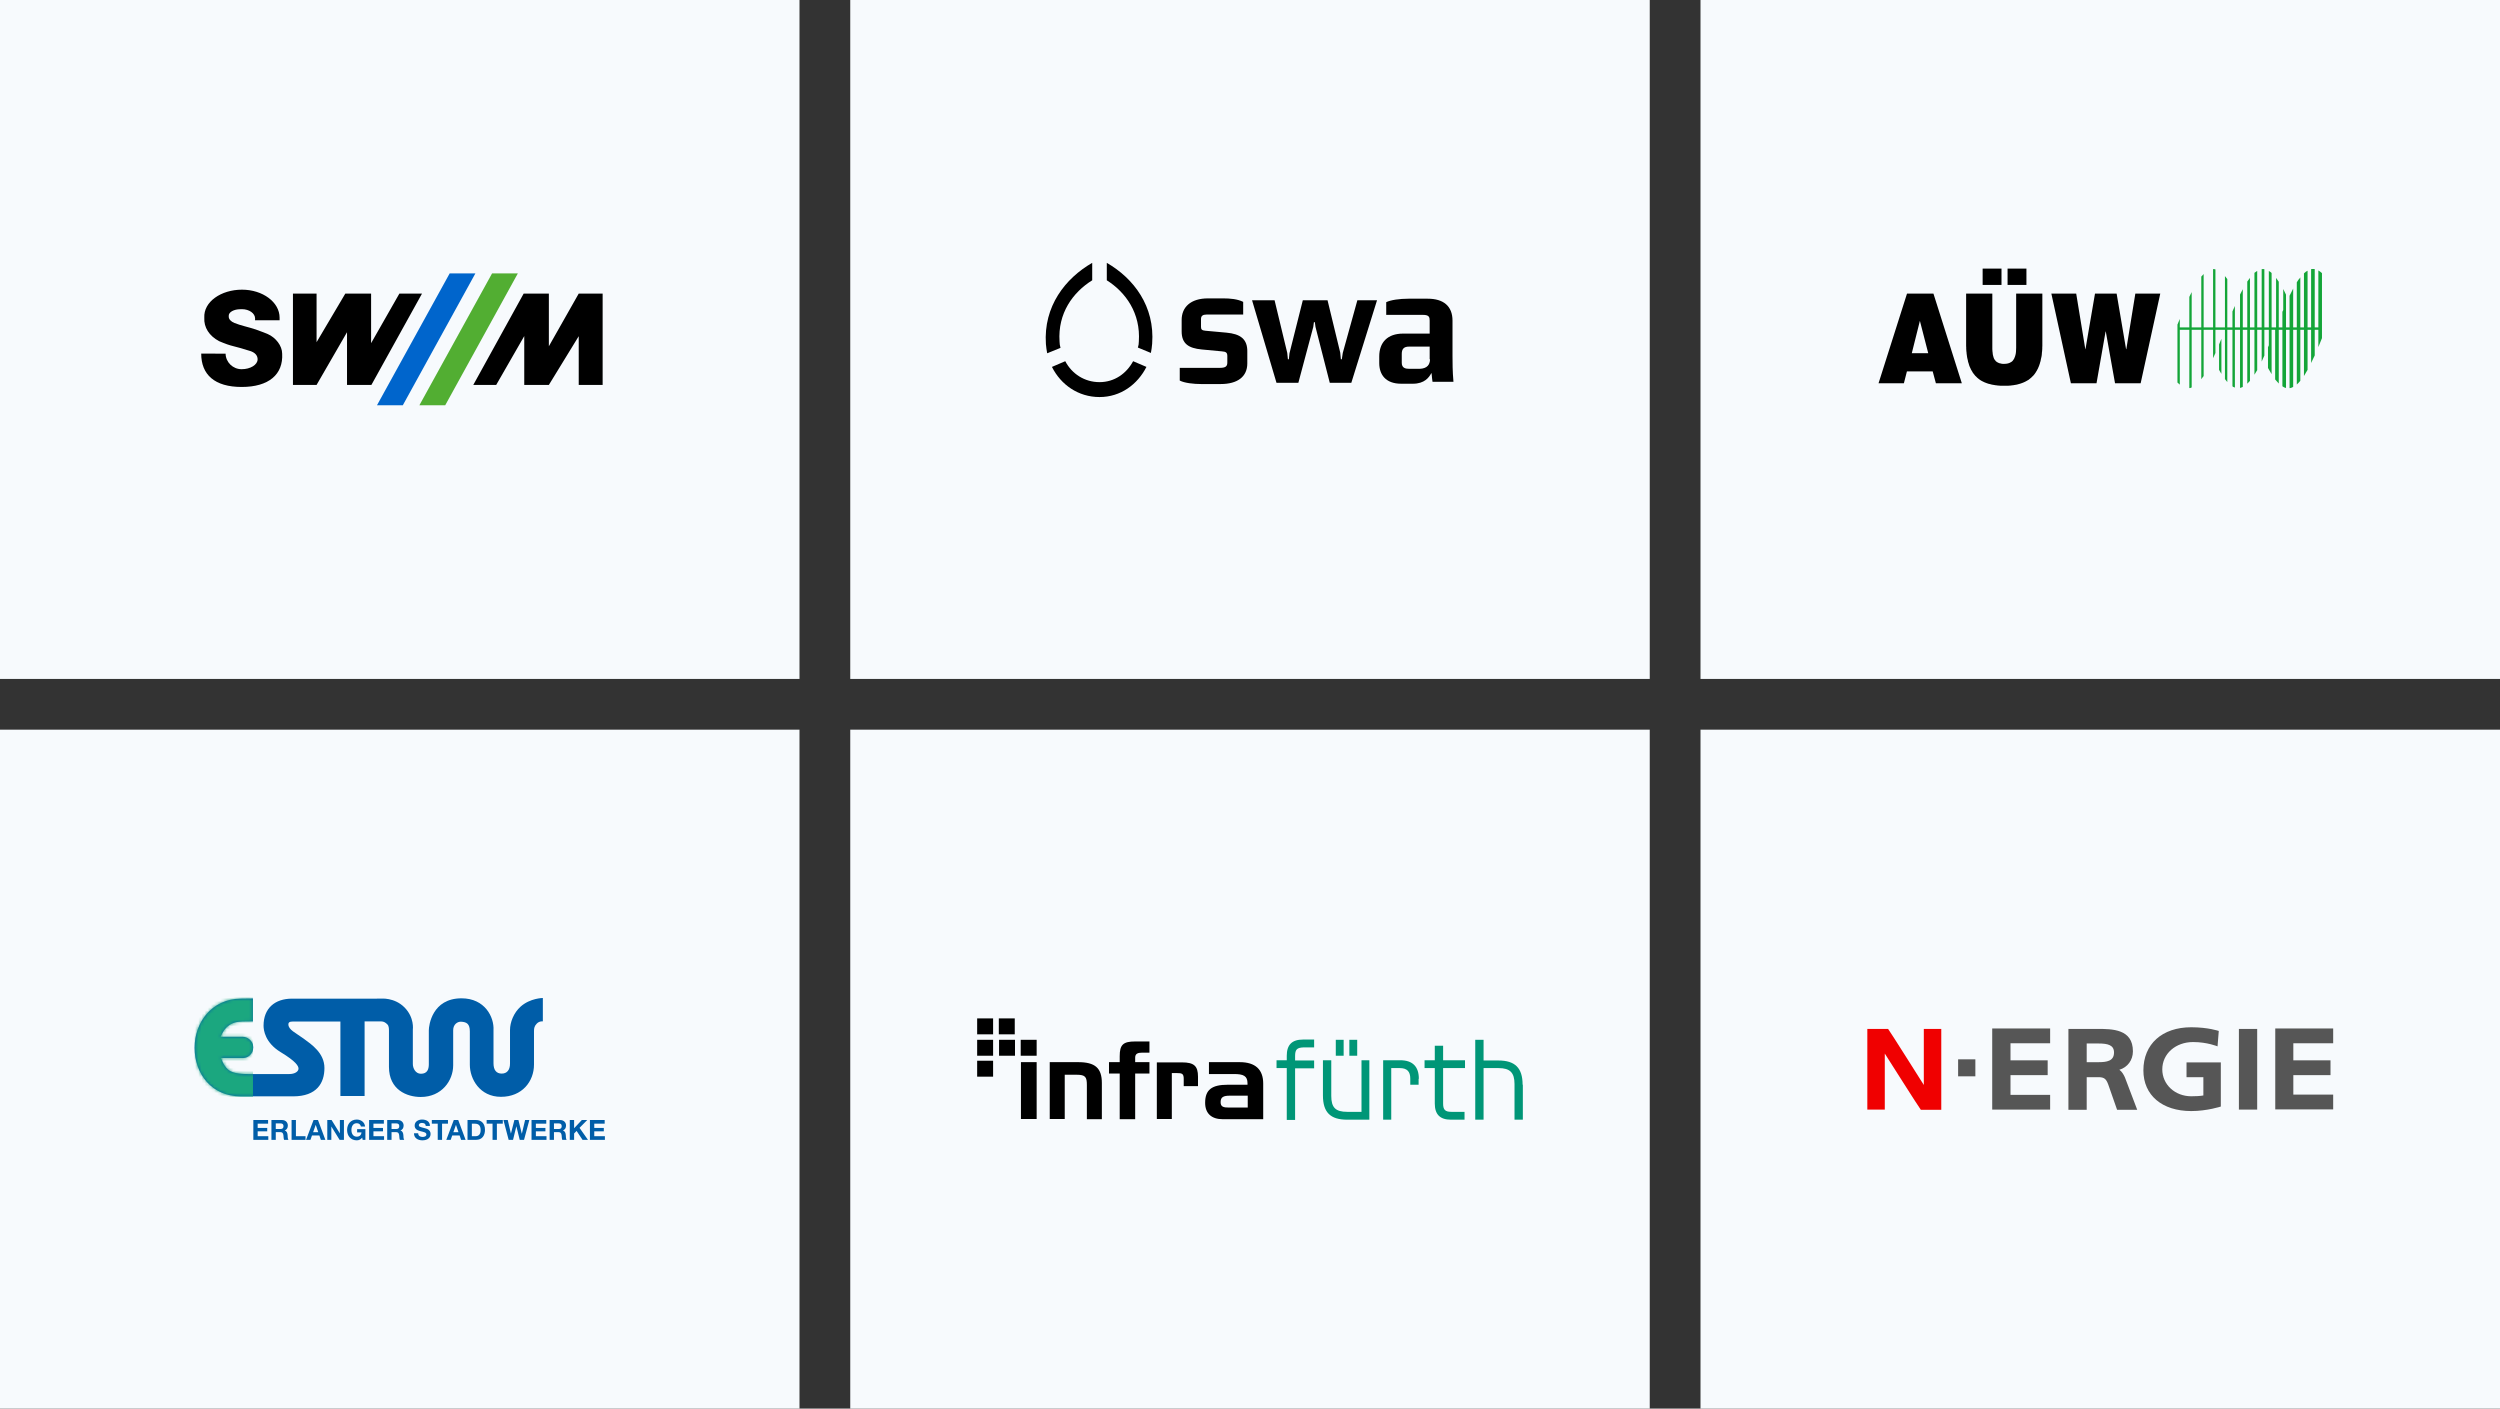
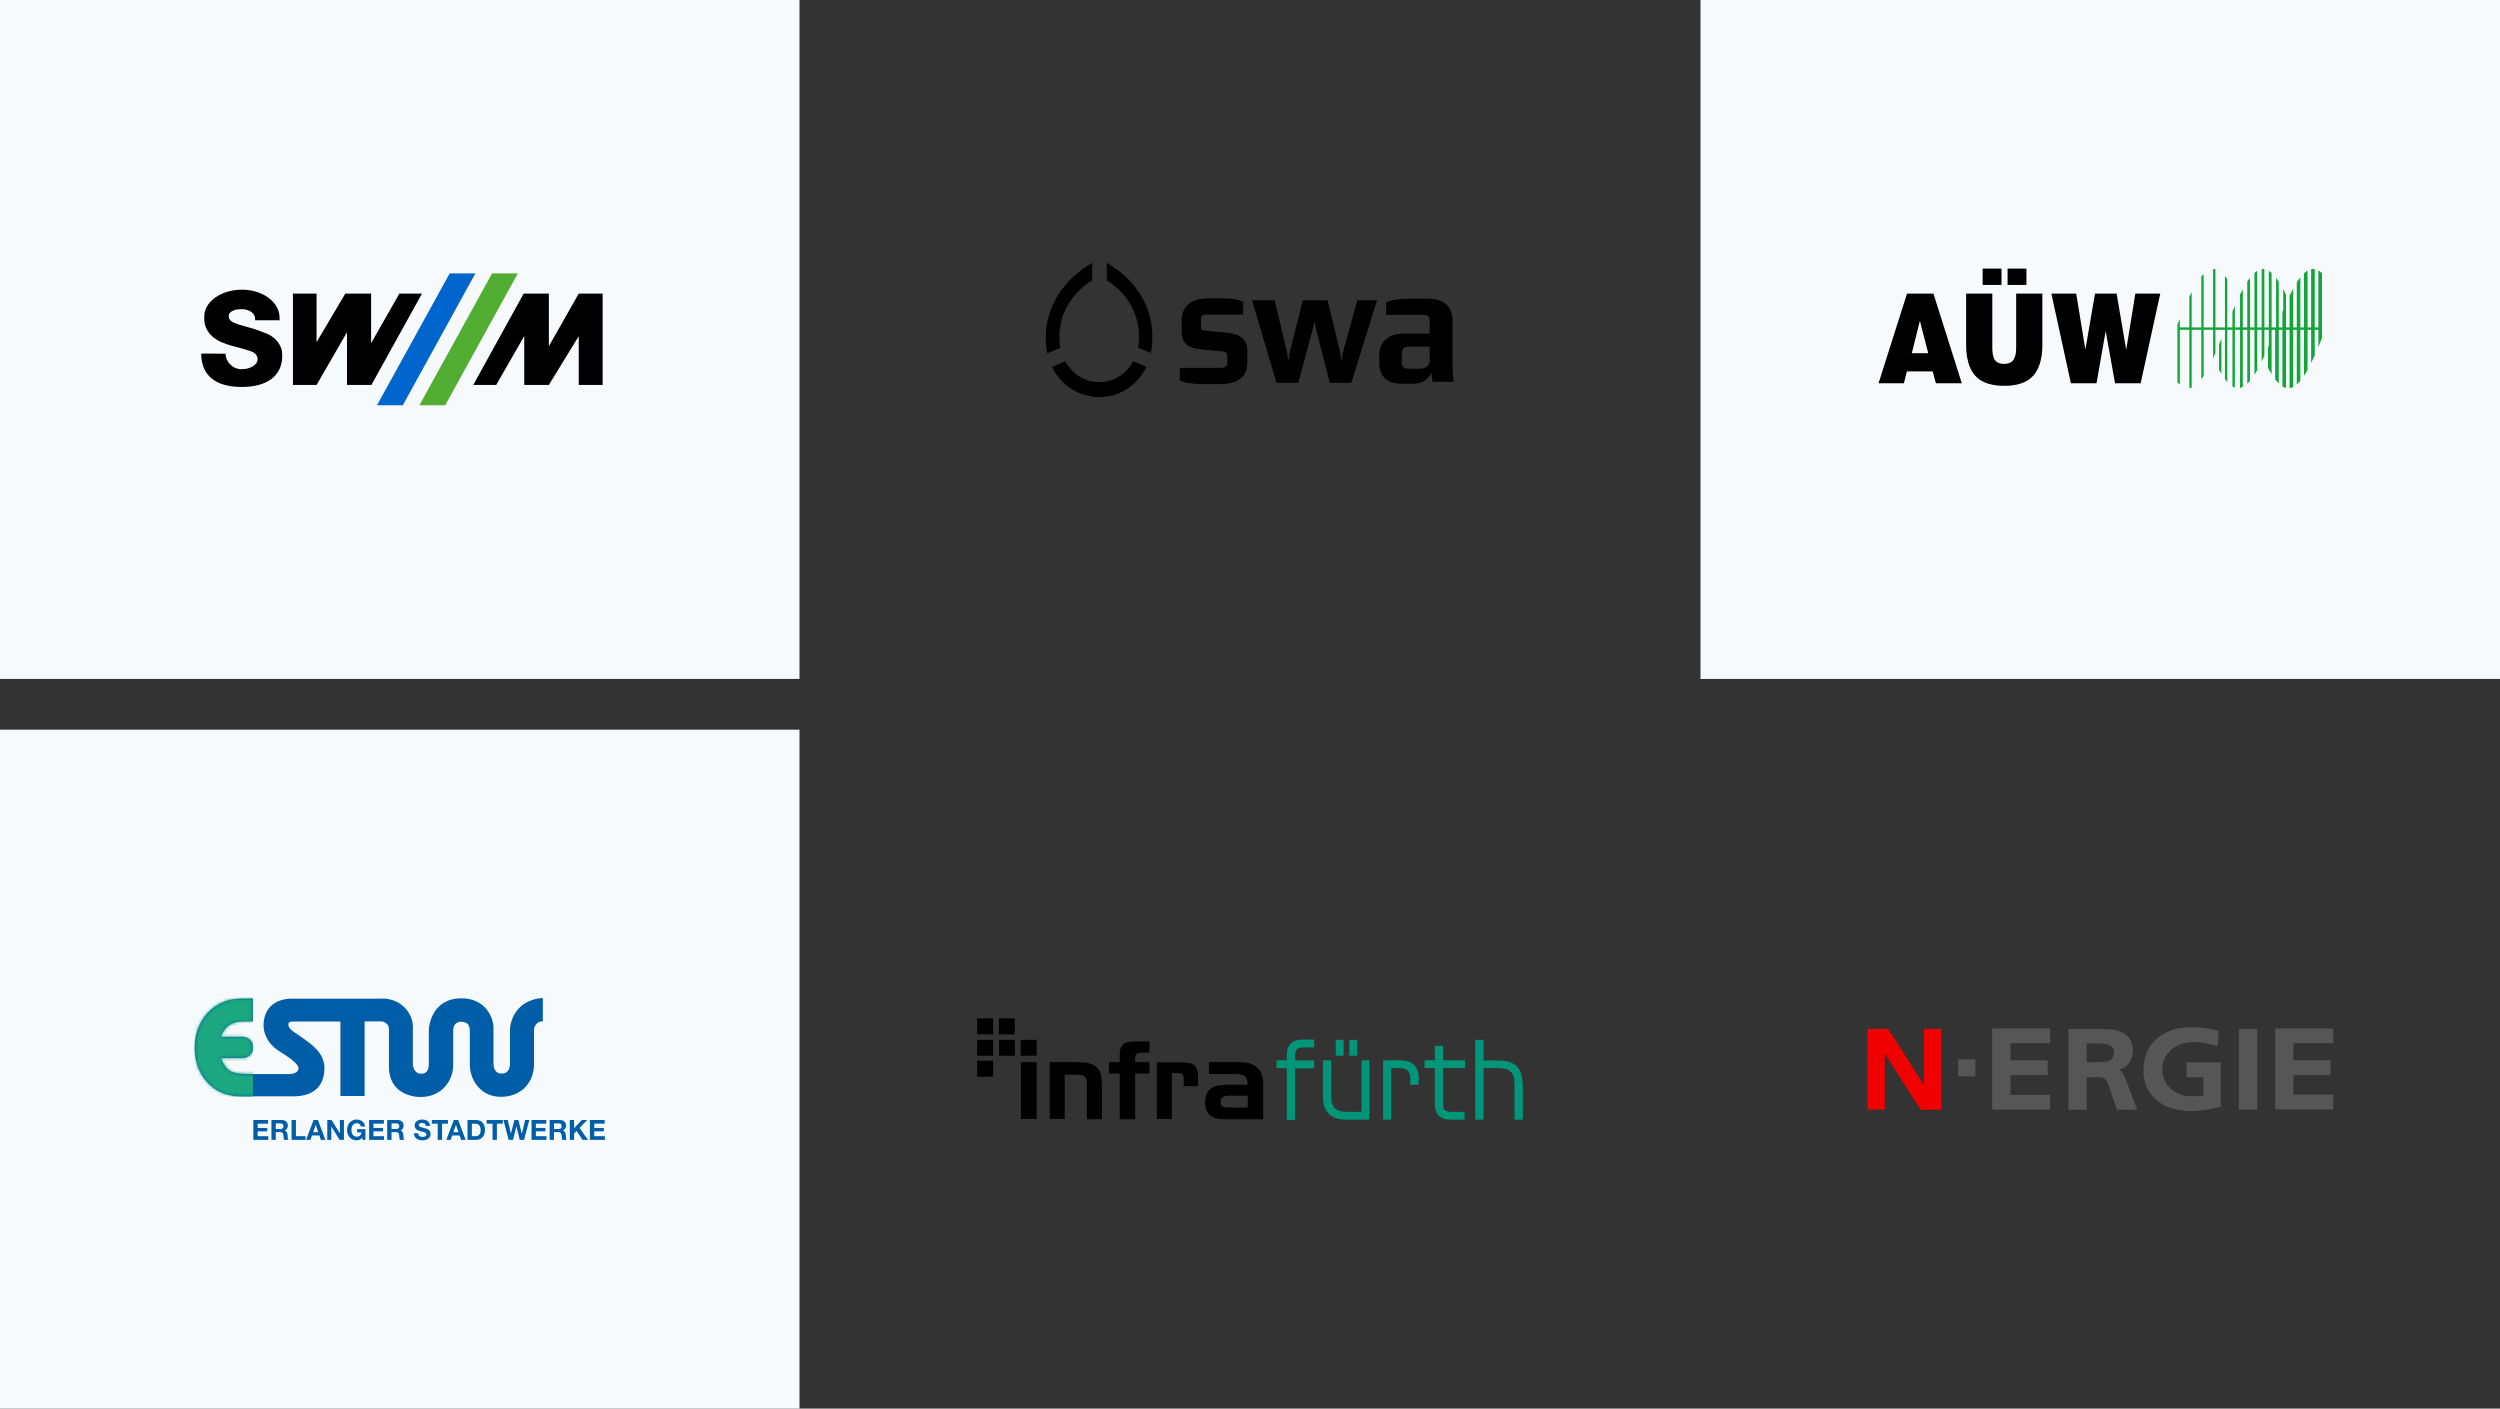
<svg xmlns="http://www.w3.org/2000/svg" width="788" height="444" viewBox="0 0 788 444" fill="none">
  <rect x="0" y="0" width="788" height="444" fill="#333333" stroke="none" />
  <g clip-path="url(#clip0_647_810)">
    <rect width="252" height="214" fill="#F7FAFD" />
    <path fill-rule="evenodd" clip-rule="evenodd" d="M125.887 92.533L116.971 108.169V92.533H108.846L99.784 107.857V92.533H92.338V121.328H99.784L109.379 104.719V121.328H117.063L133.02 92.533H125.887ZM84.379 105.288C84.379 105.288 82.118 104.352 80.629 103.857C79.25 103.398 78.441 103.214 77.026 102.81C75.757 102.443 75.132 102.297 73.9 101.801C72.816 101.379 72.099 100.626 72.099 99.819V99.489C72.099 98.369 73.735 97.47 75.739 97.47L76.254 97.451C78.551 97.451 80.408 98.773 80.408 100.388L80.39 100.938H88.129V100.131C88.129 95.249 82.816 91.303 76.272 91.303C69.709 91.303 64.121 95.121 64.397 100.131C64.213 103.196 65.941 105.875 69.047 107.527C70.058 107.931 70.592 108.188 71.603 108.536C73.128 109.069 74.048 109.197 75.592 109.656C76.676 109.968 78.349 110.482 78.349 110.482C80.647 111.051 81.198 112.262 81.198 113.253C81.198 114.978 78.937 116.373 76.162 116.373C73.404 116.373 71.162 114.189 71.106 111.473L63.422 111.455C63.422 118.08 67.632 121.971 76.18 121.971C84.765 121.971 89.305 117.988 88.938 111.473C88.938 108.995 86.915 106.389 84.379 105.288ZM182.414 92.533L173.002 109.142V92.533H165.061L149.178 121.328H156.402L165.245 105.93V121.328H173.002L182.414 105.967V121.328H189.951V92.533H182.414Z" fill="black" />
    <path fill-rule="evenodd" clip-rule="evenodd" d="M155.097 86.183L132.192 127.733H140.336L163.222 86.183H155.097Z" fill="#52AE32" />
    <path fill-rule="evenodd" clip-rule="evenodd" d="M141.733 86.183L118.828 127.733H126.972L149.84 86.183H141.733Z" fill="#0065CC" />
-     <rect width="252" height="214" transform="translate(268)" fill="#F7FAFD" />
    <g clip-path="url(#clip1_647_810)">
      <path d="M386.552 104.85L379.954 104.25C378.855 104.15 378.555 103.85 378.555 103.05V100.55C378.555 99.55 379.155 99.15 380.254 99.15H391.851V95.15C390.051 94.25 387.752 94.05 385.553 94.05H380.754C375.256 94.05 372.457 96.85 372.457 100.85V104.45C372.457 108.35 374.656 109.75 378.755 110.15L385.153 110.75C386.452 110.85 386.852 111.15 386.852 112.25V114.25C386.852 115.45 386.352 115.95 384.453 115.95H371.857V119.95C373.356 120.75 376.355 121.05 378.555 121.05H384.753C390.051 121.05 393.15 118.75 393.15 114.55V110.95C393.25 106.85 390.951 105.25 386.552 104.85Z" fill="black" />
      <path d="M423.241 111.25L422.941 113.25H422.641L422.441 111.15L418.442 94.65H410.645L406.446 111.35L406.246 113.25H405.946L405.746 111.25L401.748 94.65H394.65L402.347 120.65H409.245L413.944 103.05L414.144 101.55H414.444L414.644 103.05L419.142 120.65H425.94L434.038 94.65H427.84L423.241 111.25Z" fill="black" />
      <path d="M457.83 112.25V101.05C457.83 96.45 454.931 94.15 450.033 94.15H443.935C441.135 94.15 438.336 94.55 436.937 95.25V99.25H448.533C450.432 99.25 450.632 99.95 450.632 101.05V105.15H442.235C437.437 105.15 434.737 107.85 434.737 112.35V114.45C434.737 118.05 436.737 120.95 441.635 120.95H445.334C449.033 120.95 450.432 118.95 451.132 117.65H451.232C451.332 118.95 451.432 119.55 451.532 120.35H458.13C457.83 116.95 457.83 114.25 457.83 112.25ZM450.732 113.25C450.732 115.75 448.833 116.25 447.233 116.25H444.134C442.935 116.25 441.835 115.95 441.835 114.35V111.55C441.835 109.95 442.535 109.25 444.134 109.25H450.632V113.25H450.732Z" fill="black" />
      <path d="M346.565 120.45C341.866 120.45 337.867 117.85 335.768 113.85L331.569 115.65C334.368 121.25 339.867 125.15 346.565 125.15C353.263 125.15 358.561 121.15 361.36 115.65L357.161 113.85C355.062 117.75 351.263 120.45 346.565 120.45Z" fill="black" />
      <path d="M348.864 82.85V88.35C354.862 92.15 359.561 98.75 358.961 107.65C358.961 108.35 358.861 108.95 358.661 109.55L362.76 111.25C362.96 110.35 363.06 109.35 363.16 108.35C364.059 96.55 357.361 87.75 348.864 82.85Z" fill="black" />
-       <path d="M333.969 107.65C333.369 98.75 338.167 92.15 344.265 88.35V82.85C335.768 87.75 328.87 96.55 329.67 108.45C329.77 109.45 329.87 110.35 330.07 111.35L334.269 109.65C334.069 108.95 333.969 108.25 333.969 107.65Z" fill="black" />
+       <path d="M333.969 107.65C333.369 98.75 338.167 92.15 344.265 88.35V82.85C335.768 87.75 328.87 96.55 329.67 108.45C329.77 109.45 329.87 110.35 330.07 111.35L334.269 109.65C334.069 108.95 333.969 108.25 333.969 107.65" fill="black" />
    </g>
    <rect width="252" height="214" transform="translate(536)" fill="#F7FAFD" />
    <path d="M728.807 84.787L728.674 84.814H728.462V103.203H727.347V85.327L727.188 85.407L727.029 85.515L726.896 85.596L726.763 85.677L726.657 85.785L726.498 85.92L726.365 86.028L726.206 86.162V103.203H725.064V87.43L724.905 87.645L724.746 87.861L724.586 88.023L724.453 88.212L724.321 88.401L724.215 88.562L724.082 88.778L723.949 88.994V103.203H722.808V90.962L721.666 93.227V103.203H720.551V92.876L719.675 91.097V97.703L719.409 98.296V103.203H718.268V88.805L717.418 87.592V103.123L717.391 103.203H716.011V86.028L715.852 85.92L715.746 85.812L715.666 85.731L715.56 85.677L715.48 85.623L715.401 85.569L715.268 85.488L715.135 85.407V103.203H713.728V84.841H713.596L713.489 84.814H713.383H713.303H713.224H713.118L713.011 84.841H712.879V103.203H711.472V85.38L710.596 86.001V103.203H709.188V87.592L708.339 88.751V103.203H706.932V91.151L706.056 92.85V103.203H704.437V96.436L703.667 98.161V103.203H702.047V87.969L701.304 87.025V103.203H698.304V84.922L698.225 84.895L698.145 84.868H698.065L697.986 84.841H697.906H697.8L697.694 84.814H697.561V103.203H694.587V86.378L693.844 87.187V103.203H690.818V92.068L690.074 93.577V103.203H687.075V100.534L686.331 102.314V120.568L687.075 121.242V103.958H690.074V122.347L690.18 122.321L690.26 122.294H690.367L690.446 122.267L690.526 122.24L690.632 122.213L690.711 122.159L690.818 122.105V103.958H693.844V119.516L694.587 118.519V103.958H697.561V112.91L698.304 111.265V103.958H701.304V119.489L702.047 120.433V103.958H703.667V121.754L703.773 121.836L703.852 121.916L703.932 121.97L704.012 121.997L704.091 122.024L704.171 122.051L704.304 122.105L704.437 122.159V103.958H706.056V122.267L706.189 122.24L706.295 122.213L706.401 122.186L706.507 122.132L706.613 122.078L706.72 122.051L706.826 121.997L706.932 121.943V103.958H708.339V120.946L709.188 120.056V103.958H710.596V118.114L711.472 116.658V103.958H712.879V113.962L713.728 112.074V103.958H715.135V108.839L714.87 109.459V115.984L716.011 117.926V103.958H717.136L717.126 103.985V119.597L718.268 120.892V103.958H719.409V121.728L719.542 121.836L719.702 121.943L719.807 121.997L719.94 122.078L720.073 122.132L720.206 122.186L720.365 122.24L720.551 122.294V103.958H721.666V122.347L721.825 122.321L721.985 122.294L722.117 122.24L722.25 122.213L722.383 122.159L722.542 122.078L722.675 122.024L722.808 121.943V103.958H723.949V121.188L724.108 121.053L724.241 120.892L724.4 120.784L724.533 120.622L724.666 120.487L724.799 120.325L724.931 120.19L725.064 120.002V103.958H726.206V118.519L727.347 116.578V103.958H728.462V114.421L729.604 112.021V103.958H730.745V109.405L731.887 106.574V86.109L731.754 85.974L731.621 85.866L731.488 85.758L731.356 85.65L731.223 85.569L731.09 85.462L730.905 85.353L730.745 85.246V103.203H729.604V84.814H729.471L729.312 84.787H729.205H729.073H728.966L728.807 84.787ZM700.189 106.79L699.446 108.569V116.578L700.189 117.845V106.79Z" fill="#13A538" />
    <path d="M624.927 84.653V89.802H630.873V84.653H624.927ZM632.785 84.653V89.802H638.731V84.653H632.785ZM601.087 92.553L592.113 120.811H600.105L601.06 117.063H609.184L610.193 120.811H618.369L609.423 92.553H601.087ZM619.723 92.553V108.623V109.082L619.75 109.486V109.917L619.776 110.349L619.803 110.726L619.856 111.131L619.883 111.535L619.936 111.886L619.988 112.29L620.042 112.641L620.121 113.018L620.201 113.342L620.281 113.692L620.334 114.016L620.44 114.339L620.546 114.663L620.626 114.96L620.732 115.283L620.838 115.553L620.971 115.849L621.104 116.119L621.21 116.389L621.369 116.658L621.502 116.901L621.661 117.144L621.794 117.413L621.979 117.656L622.139 117.872L622.298 118.061L622.484 118.303L622.643 118.492L622.856 118.68L623.228 119.058L623.652 119.409L624.077 119.732L624.555 120.029L625.032 120.271L625.537 120.514L626.094 120.73L626.625 120.919L626.891 120.999L627.183 121.053L627.475 121.134L627.767 121.215L628.059 121.269L628.378 121.323L628.696 121.377L628.988 121.431L629.307 121.458L629.652 121.512L629.997 121.539L630.342 121.566L630.687 121.593H631.033H631.377H631.749H632.121H632.493H632.838L633.183 121.566L633.528 121.539L633.873 121.512L634.191 121.458L634.537 121.431L634.829 121.377L635.148 121.323L635.466 121.269L635.758 121.215L636.05 121.134L636.342 121.053L636.634 120.972L636.9 120.892L637.43 120.703L637.961 120.487L638.466 120.245L638.944 119.975L639.422 119.705L639.846 119.355L640.271 119.004L640.643 118.627L640.855 118.438L641.014 118.249L641.2 118.033L641.359 117.818L641.678 117.359L641.811 117.117L641.996 116.847L642.103 116.604L642.262 116.335L642.395 116.065L642.501 115.796L642.634 115.499L642.74 115.229L642.846 114.906L642.952 114.609L643.032 114.286L643.138 113.962L643.218 113.638L643.271 113.315L643.35 112.964L643.43 112.614L643.51 112.236L643.563 111.859L643.589 111.508L643.616 111.104L643.669 110.699L643.696 110.322L643.722 109.89V109.486L643.749 109.055V108.623V92.553H635.492V109.621L635.466 110.241L635.439 110.834L635.386 111.347L635.28 111.859L635.148 112.317L634.988 112.722L634.829 113.099L634.59 113.449L634.378 113.746L634.112 113.989L633.793 114.178L633.448 114.366L633.077 114.501L632.652 114.609L632.2 114.663L631.696 114.69H631.351L631.033 114.663L630.74 114.609L630.448 114.528L630.156 114.474L629.917 114.366L629.705 114.258L629.493 114.151L629.28 113.989L629.094 113.854L628.962 113.665L628.776 113.449L628.643 113.261L628.511 113.018L628.404 112.748L628.324 112.479L628.245 112.182L628.165 111.886L628.112 111.562L628.085 111.212L628.033 110.834L628.006 110.457L627.98 110.052V109.621V92.553H619.723ZM646.589 92.553L652.748 120.811H660.819L663.686 104.471H663.739L666.659 120.811H674.73L680.915 92.553H673.057L670.217 110.052H670.137L667.164 92.553H660.341L657.341 110.052H657.288L654.421 92.553H646.589ZM605.149 101.127L607.776 111.32H602.6L605.149 101.127Z" fill="black" />
    <rect width="252" height="214" transform="translate(0 230)" fill="#F7FAFD" />
    <path d="M79.73 314.718V321.939L77.735 321.947C76.088 321.95 73.98 321.968 72.39 323.041C70.748 324.149 70.209 325.399 69.51 326.807H76.59C77.871 326.807 79.829 327.962 79.829 330.117C79.829 332.274 78.043 333.476 76.739 333.478L69.659 333.482C69.659 333.482 70.362 335.783 71.903 337.14C73.448 338.497 76.716 338.541 78.337 338.541H91.145C92.96 338.541 94.037 337.743 94.086 336.891C94.136 336.038 93.338 334.591 88.453 331.626C83.568 328.662 83.071 324.705 83.071 323.297C83.071 317.796 86.663 314.776 92.041 314.773L120.061 314.769C120.061 314.769 124.299 314.32 127.488 317.528C130.676 320.737 130.127 324.5 130.127 324.5V335.384C130.127 336.719 130.977 338.447 132.67 338.447C134.697 338.447 135.165 337.021 135.165 335.431V324.745C135.165 323.243 136.191 314.669 145.483 314.669C152.829 314.669 155.805 320.587 155.55 324.737V335.134C155.55 337.337 156.497 338.396 158.145 338.396C159.791 338.396 160.755 337.27 160.755 335.222V324.632C160.755 322.285 161.896 319.228 164.128 317.256C167.145 314.584 171.106 314.57 171.106 314.57V321.939C171.106 321.939 170.04 321.774 169.206 322.629C168.458 323.397 168.315 324.062 168.315 324.947V335.539C168.315 340.879 164.576 345.718 157.897 345.718C151.215 345.718 148.092 340.056 148.092 335.634V325.103C148.092 322.696 147.078 322.156 145.379 322.044C144.237 321.97 142.841 322.842 142.841 324.737V335.789C142.841 340.606 139.232 345.768 132.621 345.768C128.283 345.768 122.6 343.53 122.6 336.291V325.103C122.6 324.467 122.648 323.442 122.102 322.893C121.557 322.343 120.97 321.947 120.16 321.947L114.923 321.939V345.467H107.295V321.99L93.04 321.994C92.078 321.994 90.877 321.839 90.897 322.893C90.928 324.602 93.139 325.503 95.683 327.359C98.226 329.215 102.261 331.926 102.261 336.641C102.261 341.355 99.858 345.571 92.389 345.571H75.842C66.701 345.571 61.337 338.442 61.337 330.268C61.337 322.095 66.869 314.897 75.793 314.773L79.73 314.718Z" fill="#005DA8" />
    <mask id="mask0_647_810" style="mask-type:luminance" maskUnits="userSpaceOnUse" x="61" y="314" width="111" height="32">
      <path d="M164.128 317.254C161.897 319.228 160.755 322.284 160.755 324.629V335.221C160.755 337.269 159.791 338.397 158.144 338.397C156.497 338.397 155.551 337.336 155.551 335.134V324.736C155.805 320.586 152.829 314.668 145.484 314.668C136.191 314.668 135.164 323.244 135.164 324.746V335.429C135.164 337.019 134.698 338.447 132.67 338.447C130.977 338.447 130.127 336.719 130.127 335.383V324.499C130.127 324.499 130.677 320.737 127.488 317.528C124.299 314.319 120.06 314.768 120.06 314.768L92.043 314.773C86.663 314.774 83.071 317.796 83.071 323.296C83.071 324.703 83.568 328.661 88.453 331.624C93.337 334.588 94.135 336.035 94.086 336.889C94.037 337.743 92.959 338.539 91.145 338.539H78.337C76.716 338.539 73.447 338.497 71.904 337.138C70.362 335.781 69.659 333.481 69.659 333.481L76.74 333.477C78.044 333.477 79.829 332.273 79.829 330.118C79.829 327.962 77.871 326.805 76.59 326.805H69.51C70.209 325.4 70.749 324.148 72.39 323.041C73.98 321.966 76.089 321.95 77.736 321.944L79.73 321.939V314.718L75.793 314.773C66.871 314.894 61.337 322.093 61.337 330.266C61.337 338.441 66.701 345.569 75.842 345.569H92.388C99.858 345.569 102.263 341.355 102.263 336.639C102.263 331.924 98.226 329.213 95.682 327.358C93.139 325.501 90.929 324.601 90.897 322.891C90.877 321.838 92.078 321.992 93.04 321.992L107.294 321.987V345.468H114.923V321.939L120.16 321.944C120.97 321.945 121.557 322.343 122.103 322.891C122.648 323.441 122.6 324.465 122.6 325.101V336.288C122.6 343.529 128.282 345.766 132.621 345.766C139.232 345.766 142.841 340.606 142.841 335.788V324.736C142.841 322.841 144.237 321.968 145.38 322.043C147.078 322.154 148.094 322.695 148.094 325.101V335.635C148.094 340.055 151.217 345.719 157.896 345.719C164.576 345.719 168.315 340.879 168.315 335.54V324.947C168.315 324.06 168.456 323.396 169.206 322.628C170.039 321.775 171.106 321.939 171.106 321.939V314.567C171.106 314.567 167.145 314.583 164.128 317.254Z" fill="white" />
    </mask>
    <g mask="url(#mask0_647_810)">
      <path d="M61.337 345.766H79.734V314.319H61.337V345.766Z" fill="#1BA77F" />
    </g>
    <path d="M185.945 359.284H190.662V358.128H187.312V356.595H190.324V355.526H187.312V354.187H190.592V353.031H185.945V359.284ZM179.594 359.284H180.961V357.27L181.744 356.472L183.615 359.284H185.33L182.666 355.5L185.097 353.031H183.389L180.961 355.622V353.031H179.594V359.284ZM174.611 354.1H176.108C176.716 354.1 177.047 354.361 177.047 354.966C177.047 355.597 176.716 355.86 176.108 355.86H174.611V354.1ZM173.244 359.284H174.611V356.841H175.978C176.664 356.841 176.917 357.129 177.013 357.786C177.082 358.286 177.066 358.89 177.231 359.284H178.598C178.351 358.934 178.361 358.198 178.336 357.804C178.292 357.173 178.1 356.516 177.43 356.341V356.324C178.118 356.043 178.413 355.491 178.413 354.756C178.413 353.81 177.708 353.031 176.594 353.031H173.244V359.284ZM167.539 359.284H172.258V358.128H168.906V356.595H171.918V355.526H168.906V354.187H172.186V353.031H167.539V359.284ZM166.848 353.031H165.507L164.489 357.34H164.472L163.409 353.031H162.131L161.051 357.287H161.032L160.049 353.031H158.684L160.327 359.284H161.712L162.747 355.028H162.765L163.819 359.284H165.176L166.848 353.031ZM155.251 359.284H156.618V354.187H158.481V353.031H153.389V354.187H155.251V359.284ZM148.729 354.187H149.704C151.061 354.187 151.497 354.992 151.497 356.254C151.497 357.638 150.739 358.128 149.948 358.128H148.729V354.187ZM147.362 359.284H150.043C151.941 359.284 152.864 357.936 152.864 356.122C152.864 354.046 151.653 353.031 150.043 353.031H147.362V359.284ZM143.71 354.572H143.728L144.511 356.867H142.901L143.71 354.572ZM140.674 359.284H142.057L142.545 357.892H144.868L145.338 359.284H146.757L144.433 353.031H143.033L140.674 359.284ZM137.973 359.284H139.34V354.187H141.202V353.031H136.11V354.187H137.973V359.284ZM130.491 357.208C130.473 358.749 131.763 359.433 133.137 359.433C134.825 359.433 135.722 358.575 135.722 357.427C135.722 356.008 134.33 355.72 133.877 355.605C132.319 355.203 132.023 355.141 132.023 354.659C132.023 354.132 132.528 353.95 132.963 353.95C133.616 353.95 134.146 354.143 134.19 354.896H135.513C135.513 353.45 134.321 352.881 133.025 352.881C131.902 352.881 130.7 353.494 130.7 354.773C130.7 355.947 131.631 356.306 132.553 356.552C133.468 356.797 134.4 356.91 134.4 357.585C134.4 358.224 133.668 358.365 133.189 358.365C132.458 358.365 131.815 358.04 131.815 357.208H130.491ZM123.415 354.1H124.911C125.521 354.1 125.851 354.361 125.851 354.966C125.851 355.597 125.521 355.86 124.911 355.86H123.415V354.1ZM122.049 359.284H123.415V356.841H124.781C125.469 356.841 125.722 357.129 125.818 357.786C125.886 358.286 125.87 358.89 126.035 359.284H127.401C127.157 358.934 127.165 358.198 127.14 357.804C127.096 357.173 126.905 356.516 126.235 356.341V356.324C126.922 356.043 127.218 355.491 127.218 354.756C127.218 353.81 126.514 353.031 125.399 353.031H122.049V359.284ZM116.343 359.284H121.06V358.128H117.711V356.595H120.722V355.526H117.711V354.187H120.992V353.031H116.343V359.284ZM114.304 359.284H115.174V355.903H112.564V356.929H113.939C113.861 357.795 113.347 358.276 112.459 358.276C111.232 358.276 110.769 357.225 110.769 356.183C110.769 355.088 111.232 354.038 112.459 354.038C113.103 354.038 113.617 354.396 113.774 355.088H115.079C114.931 353.67 113.73 352.881 112.459 352.881C110.536 352.881 109.403 354.327 109.403 356.183C109.403 357.988 110.536 359.433 112.459 359.433C113.059 359.433 113.687 359.197 114.165 358.575L114.304 359.284ZM103.16 359.284H104.439V355.097H104.456L107.042 359.284H108.409V353.031H107.129V357.225H107.112L104.518 353.031H103.16V359.284ZM99.508 354.572H99.525L100.31 356.867H98.7L99.508 354.572ZM96.471 359.284H97.855L98.342 357.892H100.666L101.136 359.284H102.556L100.231 353.031H98.831L96.471 359.284ZM91.907 359.284H96.304V358.128H93.274V353.031H91.907V359.284ZM86.924 354.1H88.42C89.029 354.1 89.361 354.361 89.361 354.966C89.361 355.597 89.029 355.86 88.42 355.86H86.924V354.1ZM85.557 359.284H86.924V356.841H88.291C88.978 356.841 89.23 357.129 89.326 357.786C89.396 358.286 89.379 358.89 89.543 359.284H90.91C90.666 358.934 90.674 358.198 90.649 357.804C90.606 357.173 90.415 356.516 89.744 356.341V356.324C90.431 356.043 90.726 355.491 90.726 354.756C90.726 353.81 90.022 353.031 88.909 353.031H85.557V359.284ZM79.853 359.284H84.57V358.128H81.219V356.595H84.23V355.526H81.219V354.187H84.501V353.031H79.853V359.284Z" fill="#005DA8" />
-     <rect width="252" height="214" transform="translate(268 230)" fill="#F7FAFD" />
    <g clip-path="url(#clip2_647_810)">
      <path d="M326.753 352.775V334.789H321.802V352.7H326.753V352.775ZM330.878 334.789V352.7H335.604V338.761H339.43C342.13 338.761 342.58 339.511 342.58 341.984V352.775H347.306V341.384C347.306 336.588 345.13 334.789 339.805 334.789H330.878ZM352.932 338.386V352.775H357.807V338.386H362.308V334.789H357.807V333.365C357.807 332.166 358.557 331.792 360.058 331.792H362.308V328.269H357.807C353.982 328.269 352.932 329.319 352.932 332.916V334.789H349.556V338.386H352.932ZM364.633 334.789V352.7H369.359V338.237H371.009C372.509 338.237 373.109 338.386 373.109 340.035V342.358H377.61V339.361C377.61 335.988 376.335 334.864 372.584 334.864H364.633V334.789ZM381.061 334.789V338.536H388.937C391.937 338.536 393.212 339.136 393.212 341.459C393.212 341.609 393.212 341.759 393.212 341.909H386.986C381.961 341.909 379.86 343.482 379.86 347.604C379.86 350.902 381.811 352.775 385.411 352.775H398.163V341.534C398.163 337.112 395.688 334.789 390.737 334.789H381.061ZM387.362 349.103C385.636 349.103 384.736 348.878 384.736 347.379C384.736 345.806 385.636 345.356 387.662 345.356H393.287V349.103H387.362ZM308 321H313.026V326.021H308V321ZM314.826 321H319.852V326.021H314.826V321ZM314.901 327.745H319.927V332.766H314.901V327.745ZM308 327.745H313.026V332.766H308V327.745ZM308 334.34H313.026V339.361H308V334.34ZM321.727 327.745H326.753V332.766H321.727V327.745Z" fill="black" />
      <path d="M408.215 332.841V334.265H414.215V336.738H408.215V353H405.589V336.663H402.364V334.19H405.589V332.766C405.589 329.319 407.239 327.67 410.69 327.67H414.215V330.143H410.84C408.815 330.218 408.215 330.817 408.215 332.841ZM431.768 334.19H429.143V350.452H424.642C420.966 350.452 419.616 349.103 419.616 345.431V334.19H416.991V345.281C416.991 350.602 419.316 352.925 424.642 352.925H431.618V334.19H431.768ZM427.792 327.745H425.317V332.766H427.792V327.745ZM423.517 327.745H421.041V332.766H423.517V327.745ZM447.22 340.035C447.22 336.213 445.27 334.19 441.369 334.19H435.969V352.925H438.519V336.663H441.219C443.47 336.663 444.52 337.712 444.52 339.96V341.909H447.145V340.035H447.22ZM454.871 336.663H461.772V334.19H454.871V329.618H452.246V334.19H449.021V336.663H452.246V347.829C452.246 351.276 453.896 352.925 457.347 352.925H461.622V350.452H457.497C455.471 350.452 454.871 349.778 454.871 347.829V336.663ZM479.925 341.909C479.925 336.588 477.525 334.265 472.274 334.265H467.623V327.745H464.998V352.925H467.623V336.663H472.349C475.949 336.663 477.375 338.087 477.375 341.684V352.925H480V341.909H479.925Z" fill="#009677" />
    </g>
-     <rect width="252" height="214" transform="translate(536 230)" fill="#F7FAFD" />
    <path d="M605.415 349.754C605.285 349.754 594.085 332.08 594.085 332.08V349.754H588.582V324.31H595.121C595.25 324.31 606.386 341.985 606.386 341.985V324.31H611.889V349.819H605.415V349.754Z" fill="#F00000" />
    <path d="M617.198 339.266H622.636V333.892H617.198V339.266ZM627.945 349.754H646.203V345.093H633.707V338.878H645.426V334.216H633.707V328.842H646.203V324.181H627.945V349.754ZM666.338 331.756C666.338 334.475 664.007 334.799 661.417 334.799H657.727V328.907H661.417C664.46 328.907 666.338 329.425 666.338 331.756ZM668.021 337.194C670.611 336.417 672.294 334.151 672.294 331.367C672.294 324.31 665.755 324.31 660.964 324.31H651.965V349.819H657.727V339.525H661.417C663.295 339.525 663.877 340.108 664.525 341.856L667.309 349.819H673.654L669.769 339.59C669.381 338.748 668.863 337.777 668.021 337.194ZM690.681 350.208C695.666 350.208 700.004 348.783 700.004 348.783V334.863H689.192V339.525H694.501V345.287C693.594 345.481 691.846 345.546 690.681 345.546C685.566 345.546 681.552 341.856 681.552 337.065C681.552 332.144 685.761 328.454 691.264 328.454C695.731 328.454 698.968 329.814 698.968 329.814L699.357 324.958C699.357 324.958 695.99 323.792 690.681 323.792C681.488 323.792 675.596 329.101 675.596 337.388C675.596 345.222 681.488 350.208 690.681 350.208ZM705.701 349.754H711.464V324.31H705.701V349.754ZM722.858 345.093V338.878H734.577V334.216H722.858V328.842H735.418V324.181H717.161V349.69H735.418V345.028H722.858V345.093Z" fill="#565656" />
  </g>
  <defs>
    <clipPath id="clip0_647_810">
      <rect width="788" height="444" fill="white" />
    </clipPath>
    <clipPath id="clip1_647_810">
      <rect width="128.86" height="42.3" fill="white" transform="translate(329.57 82.85)" />
    </clipPath>
    <clipPath id="clip2_647_810">
      <rect width="172" height="32" fill="white" transform="translate(308 321)" />
    </clipPath>
  </defs>
</svg>